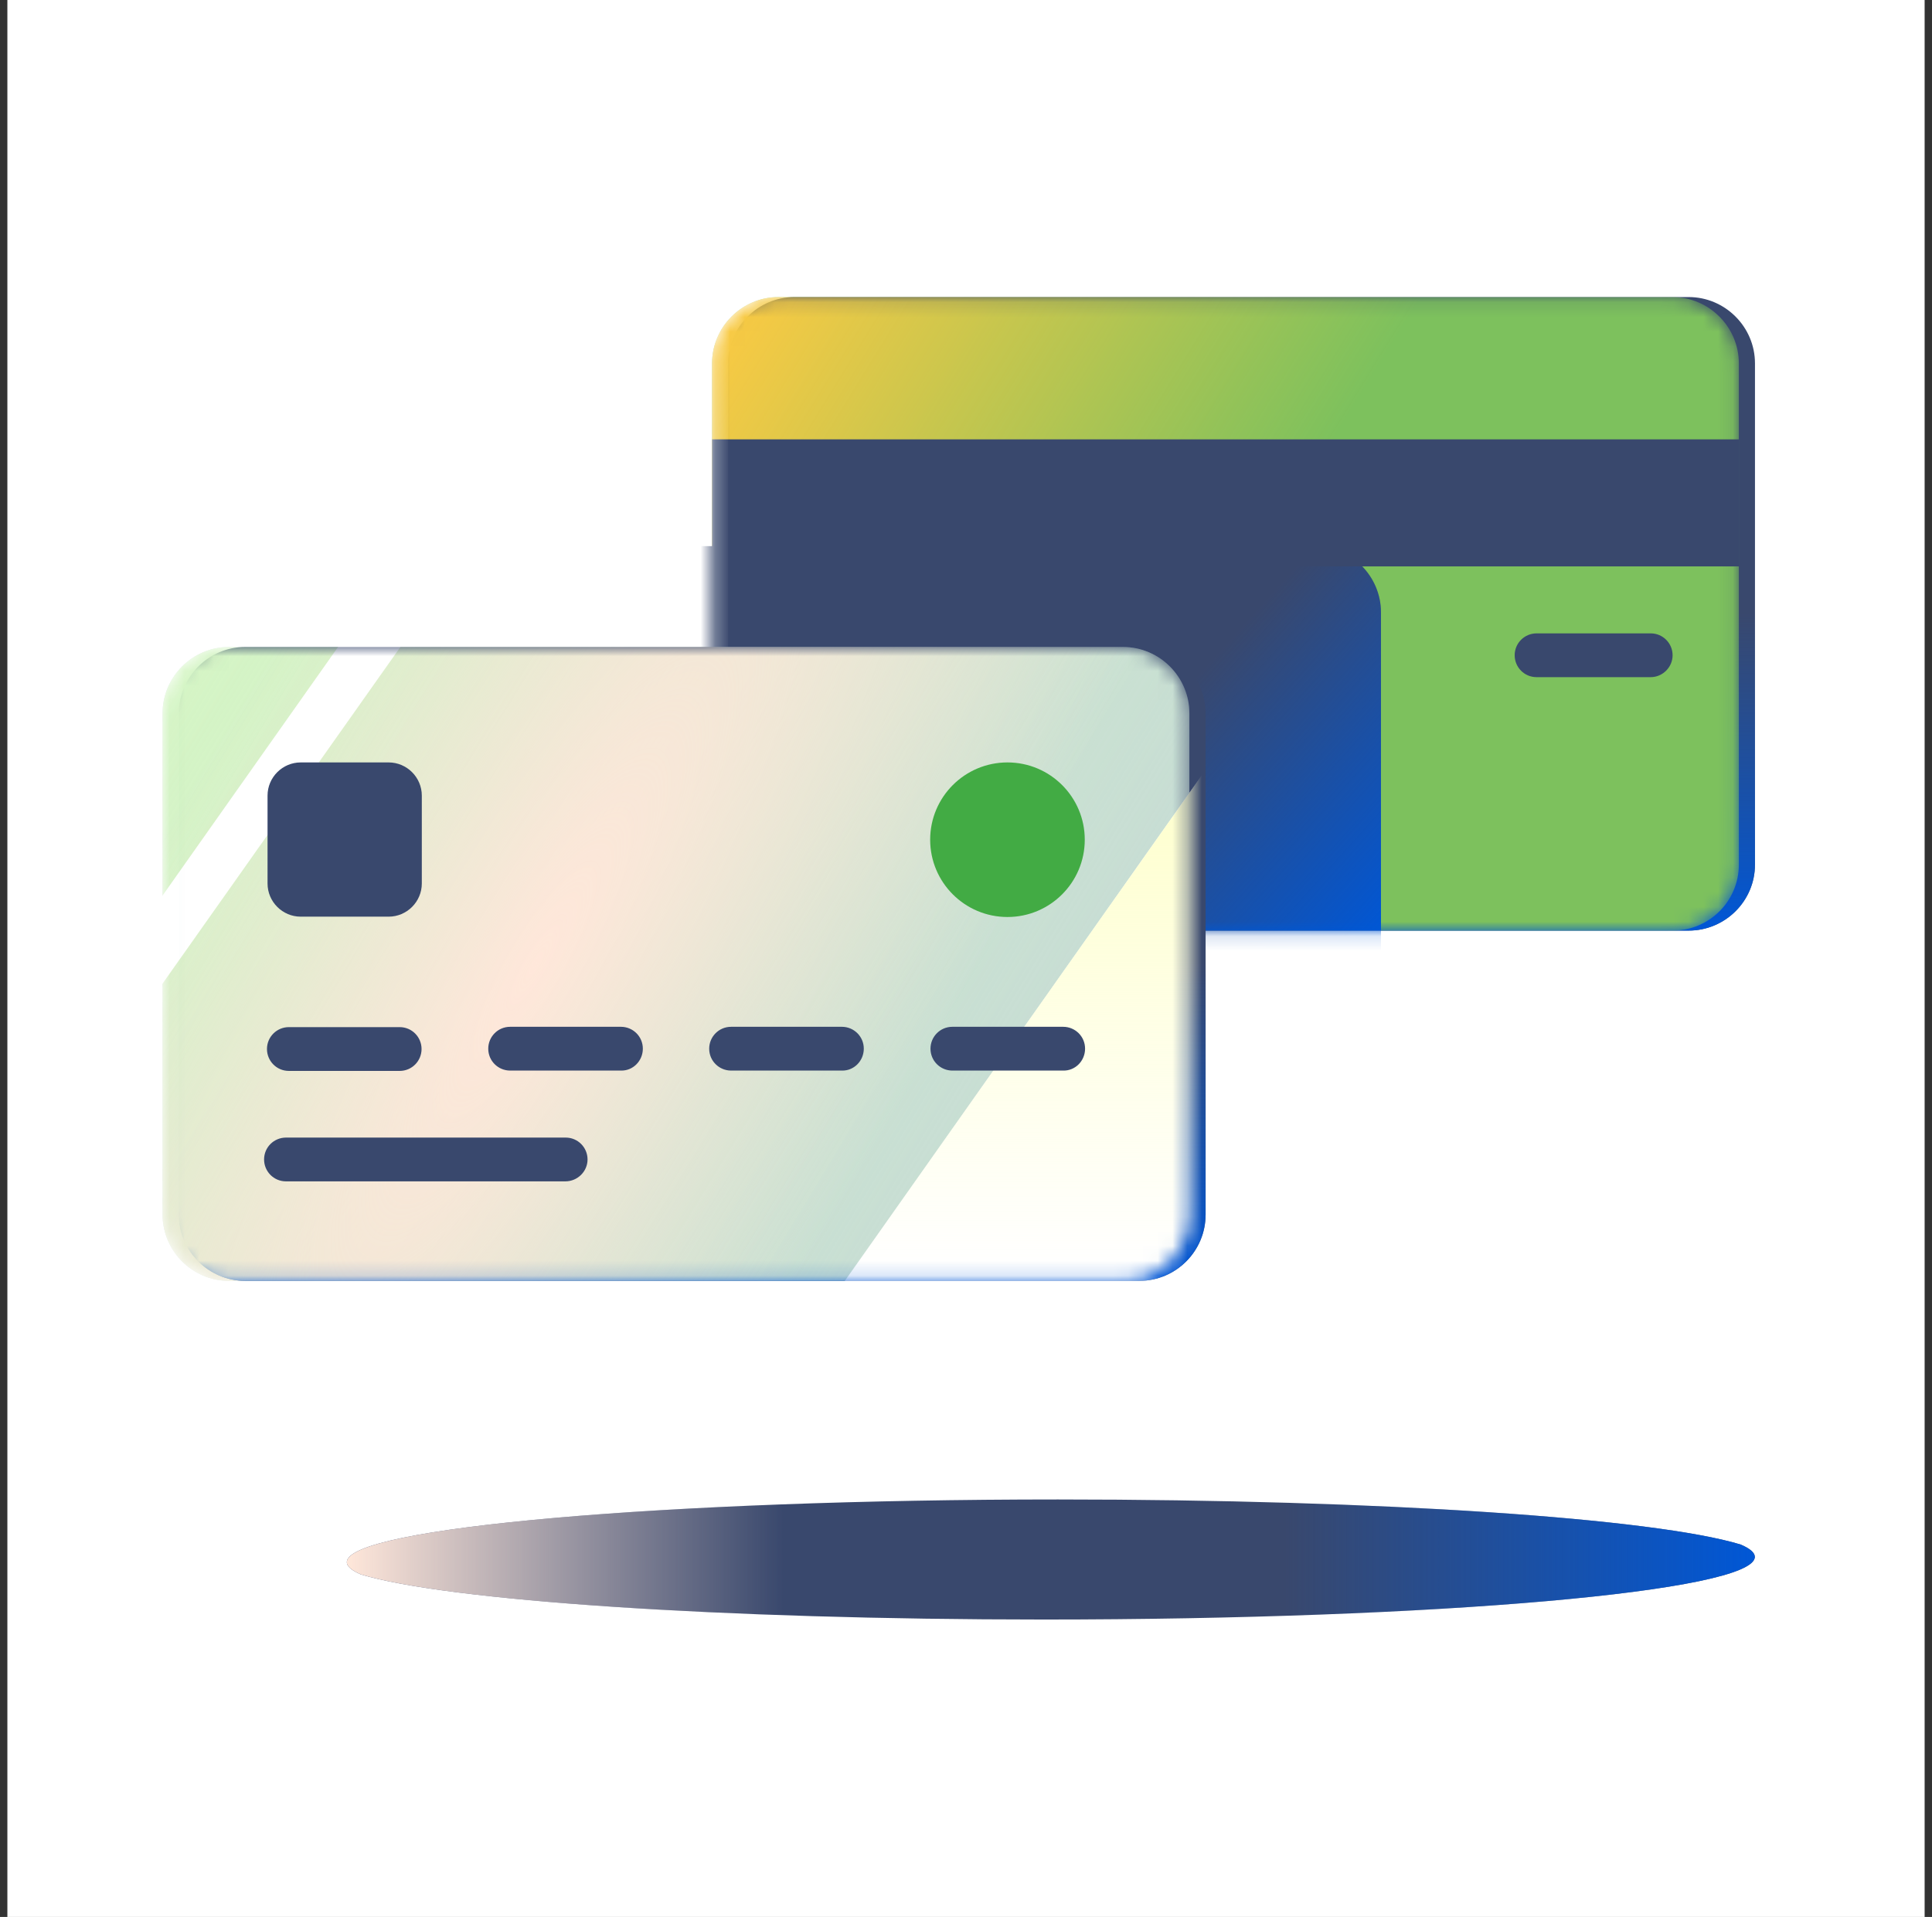
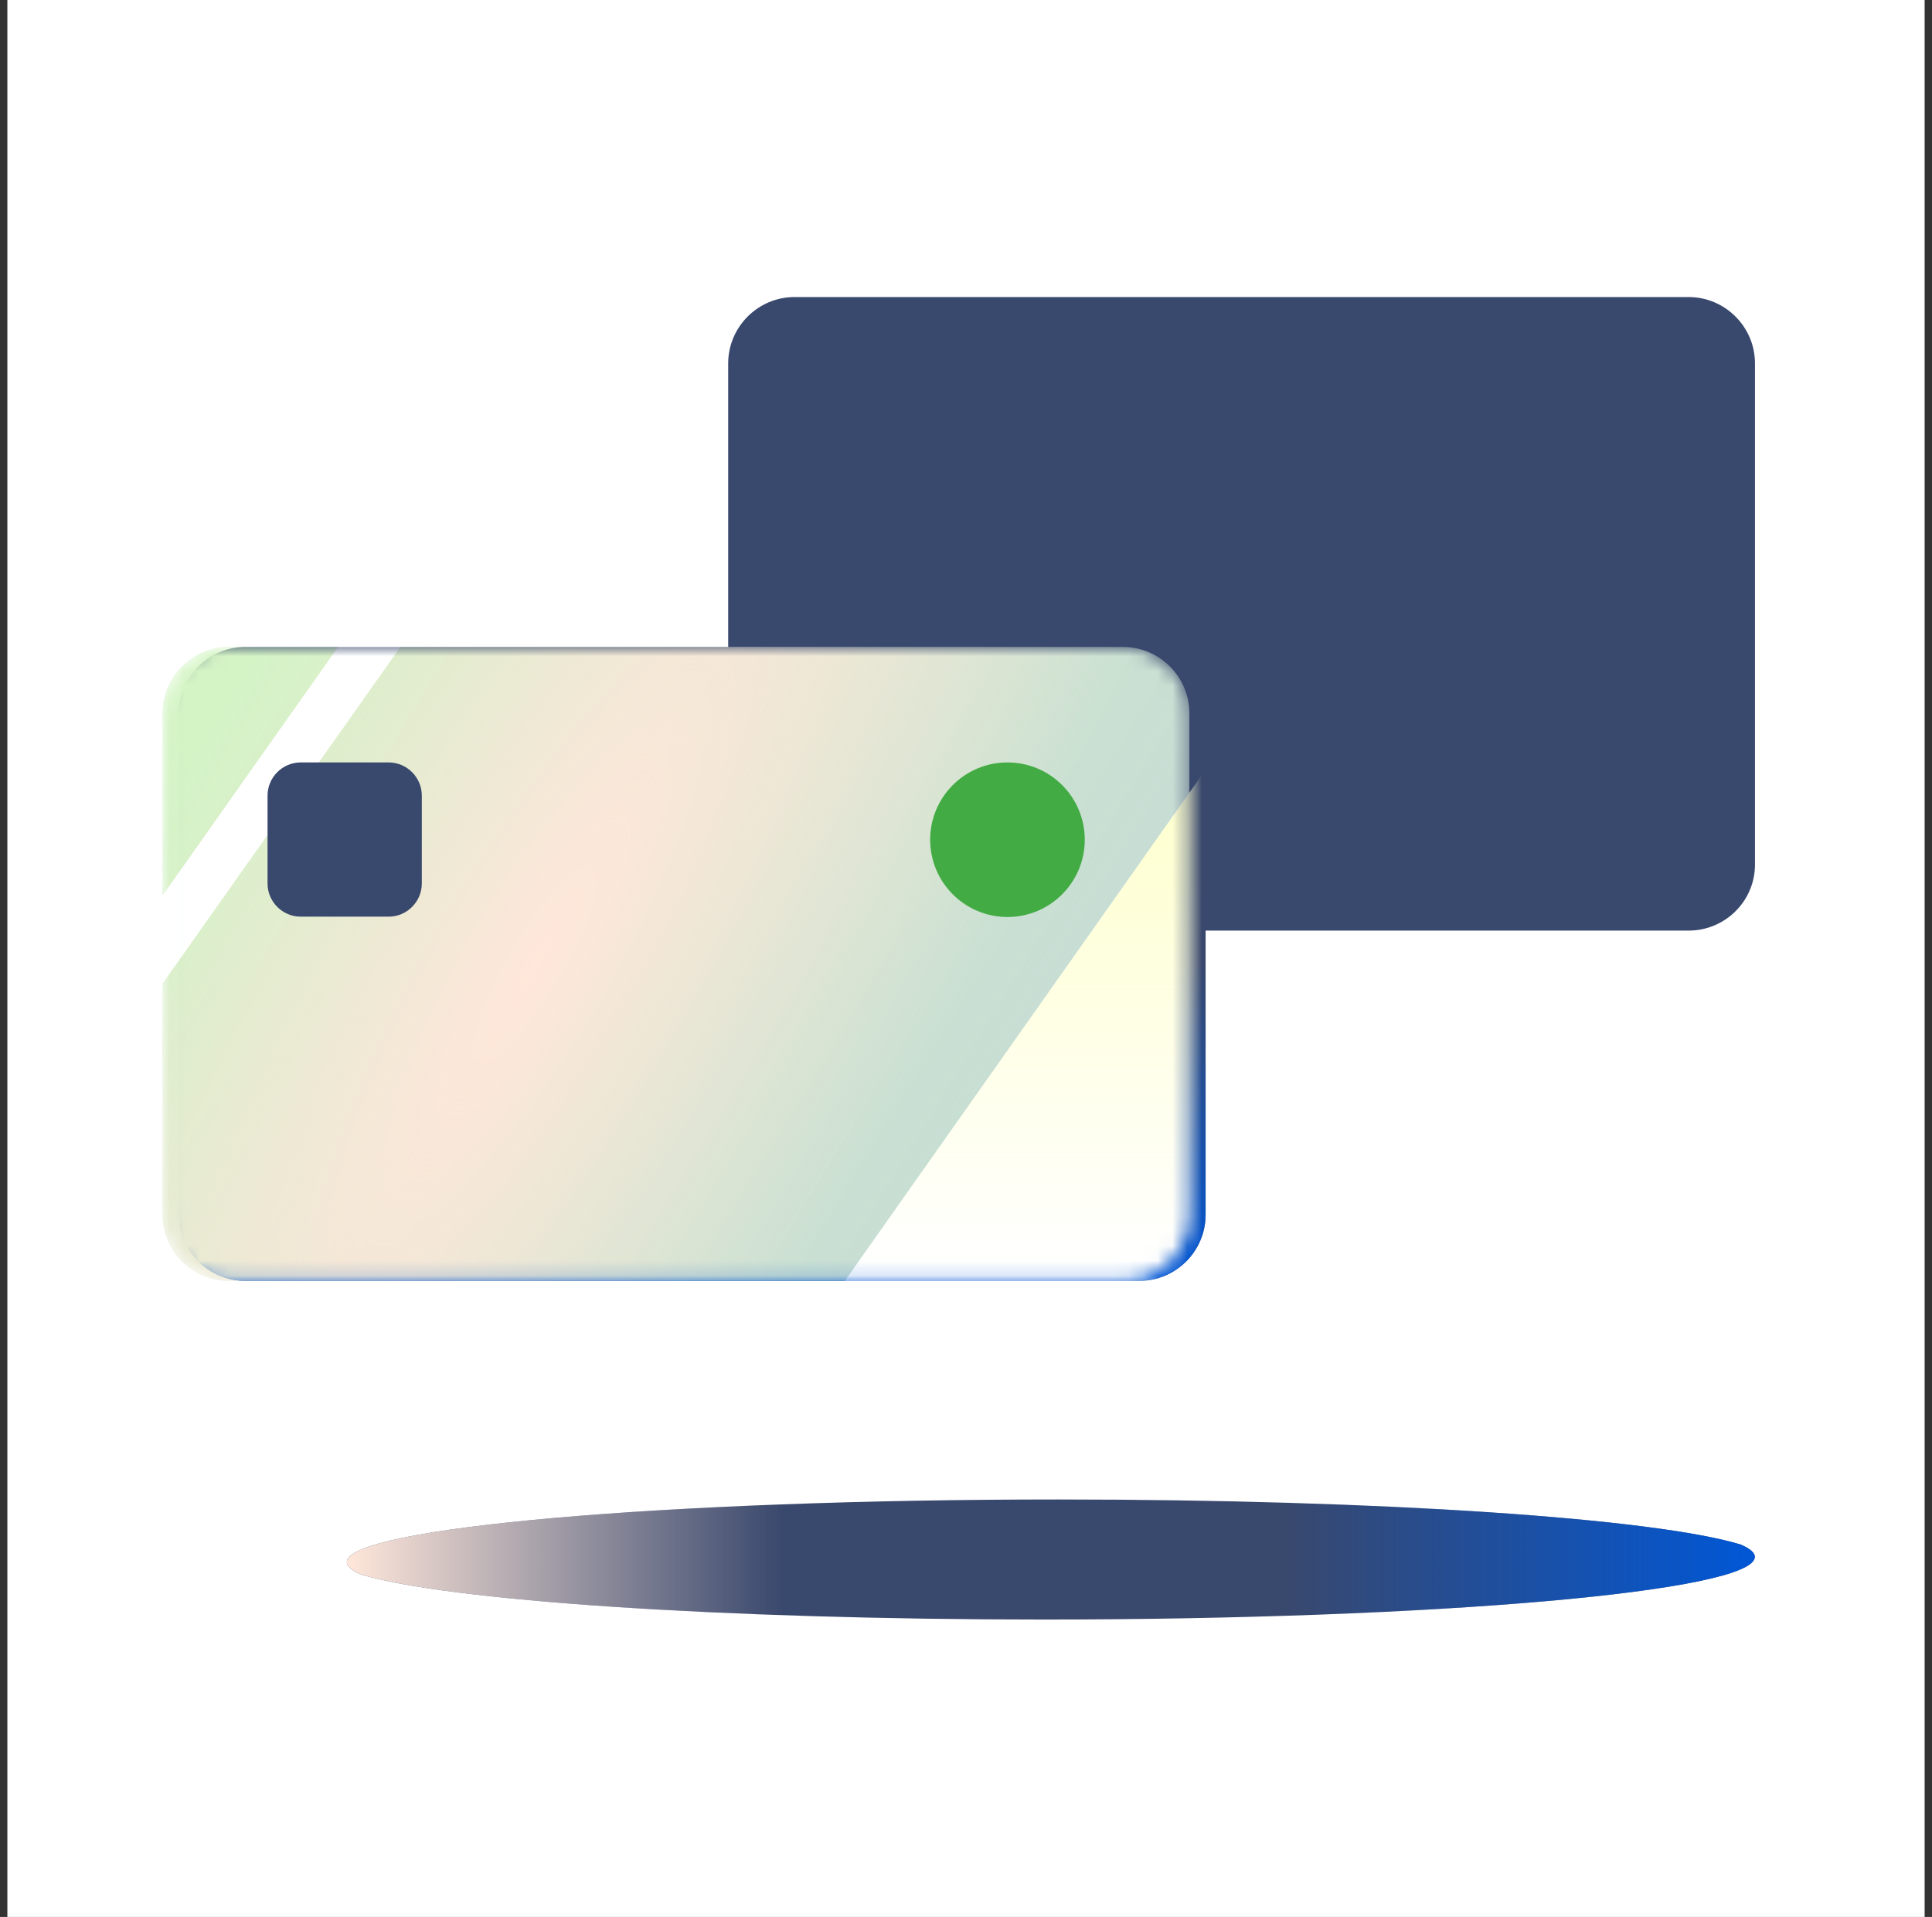
<svg xmlns="http://www.w3.org/2000/svg" width="131" height="130" viewBox="0 0 131 130" fill="none">
  <rect x="0" y="0" width="131" height="130" fill="#333333" stroke="none" />
  <rect width="130" height="130" transform="translate(0.5)" fill="white" />
  <path d="M118.986 105.581C118.986 105.298 118.66 105.015 118.029 104.746C112.202 102.972 93.682 101.689 71.74 101.689C45.112 101.689 23.516 103.598 23.516 105.939C23.516 106.223 23.842 106.506 24.473 106.774C30.32 108.549 48.82 109.831 70.762 109.831C97.39 109.831 118.986 107.922 118.986 105.581Z" fill="#39486D" />
  <path d="M118.986 105.581C118.986 105.298 118.66 105.015 118.029 104.746C112.202 102.972 93.682 101.689 71.74 101.689C45.112 101.689 23.516 103.598 23.516 105.939C23.516 106.223 23.842 106.506 24.473 106.774C30.32 108.549 48.82 109.831 70.762 109.831C97.39 109.831 118.986 107.922 118.986 105.581Z" fill="url(#paint0_linear_29240_215054)" />
  <path d="M114.498 63.11H53.874C51.4 63.11 49.375 61.086 49.375 58.611V24.643C49.375 22.169 51.4 20.145 53.874 20.145H114.498C116.973 20.145 118.997 22.169 118.997 24.643V58.633C118.997 61.108 116.973 63.11 114.498 63.11Z" fill="#39486D" />
-   <path d="M114.498 63.11H53.874C51.4 63.11 49.375 61.086 49.375 58.611V24.643C49.375 22.169 51.4 20.145 53.874 20.145H114.498C116.973 20.145 118.997 22.169 118.997 24.643V58.633C118.997 61.108 116.973 63.11 114.498 63.11Z" fill="url(#paint1_linear_29240_215054)" />
  <mask id="mask0_29240_215054" style="mask-type:alpha" maskUnits="userSpaceOnUse" x="48" y="20" width="70" height="44">
-     <path d="M113.404 63.11H52.78C50.306 63.11 48.281 61.086 48.281 58.611V24.643C48.281 22.169 50.306 20.145 52.78 20.145H113.404C115.879 20.145 117.903 22.169 117.903 24.643V58.633C117.903 61.108 115.901 63.11 113.404 63.11Z" fill="white" />
-   </mask>
+     </mask>
  <g mask="url(#mask0_29240_215054)">
-     <path d="M113.404 63.112H52.78C50.306 63.112 48.281 61.087 48.281 58.613V24.645C48.281 22.171 50.306 20.146 52.78 20.146H113.404C115.879 20.146 117.903 22.171 117.903 24.645V58.636C117.903 61.11 115.901 63.112 113.404 63.112Z" fill="#7DC15D" />
    <path d="M113.404 63.112H52.78C50.306 63.112 48.281 61.087 48.281 58.613V24.645C48.281 22.171 50.306 20.146 52.78 20.146H113.404C115.879 20.146 117.903 22.171 117.903 24.645V58.636C117.903 61.11 115.901 63.112 113.404 63.112Z" fill="url(#paint2_linear_29240_215054)" />
    <path d="M89.139 80.025H28.515C26.04 80.025 24.016 78.001 24.016 75.526V41.536C24.016 39.062 26.04 37.037 28.515 37.037H89.139C91.613 37.037 93.638 39.062 93.638 41.536V75.526C93.638 78.001 91.613 80.025 89.139 80.025Z" fill="#39486D" />
-     <path d="M89.139 80.025H28.515C26.04 80.025 24.016 78.001 24.016 75.526V41.536C24.016 39.062 26.04 37.037 28.515 37.037H89.139C91.613 37.037 93.638 39.062 93.638 41.536V75.526C93.638 78.001 91.613 80.025 89.139 80.025Z" fill="url(#paint3_linear_29240_215054)" />
+     <path d="M89.139 80.025H28.515C26.04 80.025 24.016 78.001 24.016 75.526V41.536C24.016 39.062 26.04 37.037 28.515 37.037C91.613 37.037 93.638 39.062 93.638 41.536V75.526C93.638 78.001 91.613 80.025 89.139 80.025Z" fill="url(#paint3_linear_29240_215054)" />
    <path d="M117.903 29.796H48.281V38.411H117.903V29.796Z" fill="#39486D" />
    <path d="M111.926 45.922H104.188C103.355 45.922 102.703 45.248 102.703 44.438C102.703 43.605 103.378 42.953 104.188 42.953H111.926C112.758 42.953 113.411 43.628 113.411 44.438C113.411 45.248 112.736 45.922 111.926 45.922Z" fill="#39486D" />
  </g>
  <path d="M77.248 86.864H16.624C14.15 86.864 12.125 84.84 12.125 82.365V48.375C12.125 45.901 14.15 43.876 16.624 43.876H77.248C79.723 43.876 81.747 45.901 81.747 48.375V82.365C81.747 84.84 79.745 86.864 77.248 86.864Z" fill="#39486D" />
  <path d="M77.248 86.864H16.624C14.15 86.864 12.125 84.84 12.125 82.365V48.375C12.125 45.901 14.15 43.876 16.624 43.876H77.248C79.723 43.876 81.747 45.901 81.747 48.375V82.365C81.747 84.84 79.745 86.864 77.248 86.864Z" fill="url(#paint4_linear_29240_215054)" />
  <mask id="mask1_29240_215054" style="mask-type:alpha" maskUnits="userSpaceOnUse" x="11" y="43" width="70" height="44">
    <path d="M76.147 86.864H15.522C13.048 86.864 11.023 84.84 11.023 82.365V48.375C11.023 45.901 13.048 43.876 15.522 43.876H76.147C78.621 43.876 80.646 45.901 80.646 48.375V82.365C80.646 84.84 78.644 86.864 76.147 86.864Z" fill="white" />
  </mask>
  <g mask="url(#mask1_29240_215054)">
    <path d="M76.147 86.864H15.522C13.048 86.864 11.023 84.84 11.023 82.365V48.375C11.023 45.901 13.048 43.876 15.522 43.876H76.147C78.621 43.876 80.646 45.901 80.646 48.375V82.365C80.646 84.84 78.644 86.864 76.147 86.864Z" fill="#C4D7D8" />
    <path d="M76.147 86.864H15.522C13.048 86.864 11.023 84.84 11.023 82.365V48.375C11.023 45.901 13.048 43.876 15.522 43.876H76.147C78.621 43.876 80.646 45.901 80.646 48.375V82.365C80.646 84.84 78.644 86.864 76.147 86.864Z" fill="url(#paint5_linear_29240_215054)" />
    <path d="M76.147 86.864H15.522C13.048 86.864 11.023 84.84 11.023 82.365V48.375C11.023 45.901 13.048 43.876 15.522 43.876H76.147C78.621 43.876 80.646 45.901 80.646 48.375V82.365C80.646 84.84 78.644 86.864 76.147 86.864Z" fill="url(#paint6_radial_29240_215054)" />
    <path d="M74.368 98.832H48.836L82.106 51.705H107.638L74.368 98.832Z" fill="white" />
    <path d="M74.368 98.832H48.836L82.106 51.705H107.638L74.368 98.832Z" fill="url(#paint7_linear_29240_215054)" />
    <path d="M0.355 81.802H-3.852L29.419 34.675H33.648L0.355 81.802Z" fill="white" />
-     <path d="M38.332 80.116H19.391C18.559 80.116 17.906 79.441 17.906 78.631C17.906 77.799 18.581 77.147 19.391 77.147H38.354C39.187 77.147 39.839 77.821 39.839 78.631C39.839 79.441 39.164 80.116 38.332 80.116Z" fill="#39486D" />
-     <path d="M27.1 72.626H19.586C18.754 72.626 18.102 71.951 18.102 71.141C18.102 70.309 18.776 69.656 19.586 69.656H27.1C27.932 69.656 28.584 70.331 28.584 71.141C28.584 71.951 27.932 72.626 27.1 72.626ZM43.588 71.118C43.588 70.286 42.914 69.634 42.104 69.634H34.59C33.758 69.634 33.106 70.309 33.106 71.118C33.106 71.951 33.781 72.603 34.59 72.603H42.104C42.914 72.626 43.588 71.951 43.588 71.118ZM58.57 71.118C58.57 70.286 57.895 69.634 57.086 69.634H49.572C48.74 69.634 48.087 70.309 48.087 71.118C48.087 71.951 48.762 72.603 49.572 72.603H57.086C57.895 72.626 58.57 71.951 58.57 71.118ZM73.574 71.118C73.574 70.286 72.9 69.634 72.09 69.634H64.576C63.744 69.634 63.092 70.309 63.092 71.118C63.092 71.951 63.767 72.603 64.576 72.603H72.09C72.9 72.626 73.574 71.951 73.574 71.118Z" fill="#39486D" />
    <path d="M26.351 62.165H20.39C19.153 62.165 18.141 61.153 18.141 59.916V53.955C18.141 52.717 19.153 51.705 20.39 51.705H26.351C27.588 51.705 28.601 52.717 28.601 53.955V59.916C28.601 61.153 27.588 62.165 26.351 62.165Z" fill="#39486D" />
    <path d="M68.312 62.188C71.206 62.188 73.553 59.841 73.553 56.946C73.553 54.052 71.206 51.705 68.312 51.705C65.417 51.705 63.07 54.052 63.07 56.946C63.07 59.841 65.417 62.188 68.312 62.188Z" fill="#42AB44" />
  </g>
  <defs>
    <linearGradient id="paint0_linear_29240_215054" x1="23.516" y1="105.76" x2="118.986" y2="105.76" gradientUnits="userSpaceOnUse">
      <stop stop-color="#FFE7DA" />
      <stop offset="0.31" stop-color="#FFE7DA" stop-opacity="0" />
      <stop offset="0.666" stop-color="#0057D6" stop-opacity="0" />
      <stop offset="1" stop-color="#0057D6" />
    </linearGradient>
    <linearGradient id="paint1_linear_29240_215054" x1="118.997" y1="63.11" x2="118.997" y2="41.627" gradientUnits="userSpaceOnUse">
      <stop stop-color="#0057D6" />
      <stop offset="1" stop-color="#0057D6" stop-opacity="0" />
    </linearGradient>
    <linearGradient id="paint2_linear_29240_215054" x1="48.281" y1="20.146" x2="83.092" y2="41.629" gradientUnits="userSpaceOnUse">
      <stop stop-color="#FFCA42" />
      <stop offset="1" stop-color="#FFCA42" stop-opacity="0" />
    </linearGradient>
    <linearGradient id="paint3_linear_29240_215054" x1="93.638" y1="63.538" x2="77.954" y2="49.425" gradientUnits="userSpaceOnUse">
      <stop stop-color="#0057D6" />
      <stop offset="1" stop-color="#0057D6" stop-opacity="0" />
    </linearGradient>
    <linearGradient id="paint4_linear_29240_215054" x1="81.747" y1="86.864" x2="81.747" y2="65.37" gradientUnits="userSpaceOnUse">
      <stop stop-color="#0057D6" />
      <stop offset="1" stop-color="#0057D6" stop-opacity="0" />
    </linearGradient>
    <linearGradient id="paint5_linear_29240_215054" x1="12.472" y1="45.08" x2="80.646" y2="86.864" gradientUnits="userSpaceOnUse">
      <stop stop-color="#D5F5C5" />
      <stop offset="1" stop-color="#D5F5C5" stop-opacity="0" />
    </linearGradient>
    <radialGradient id="paint6_radial_29240_215054" cx="0" cy="0" r="1" gradientUnits="userSpaceOnUse" gradientTransform="translate(36.278 65.37) rotate(30.527) scale(26.289 107.436)">
      <stop stop-color="#FFE7DA" />
      <stop offset="1" stop-color="#FFE7DA" stop-opacity="0" />
    </radialGradient>
    <linearGradient id="paint7_linear_29240_215054" x1="81.769" y1="54.477" x2="81.769" y2="86.189" gradientUnits="userSpaceOnUse">
      <stop stop-color="#FEFFCF" />
      <stop offset="1" stop-color="#FEFFCF" stop-opacity="0" />
    </linearGradient>
  </defs>
</svg>